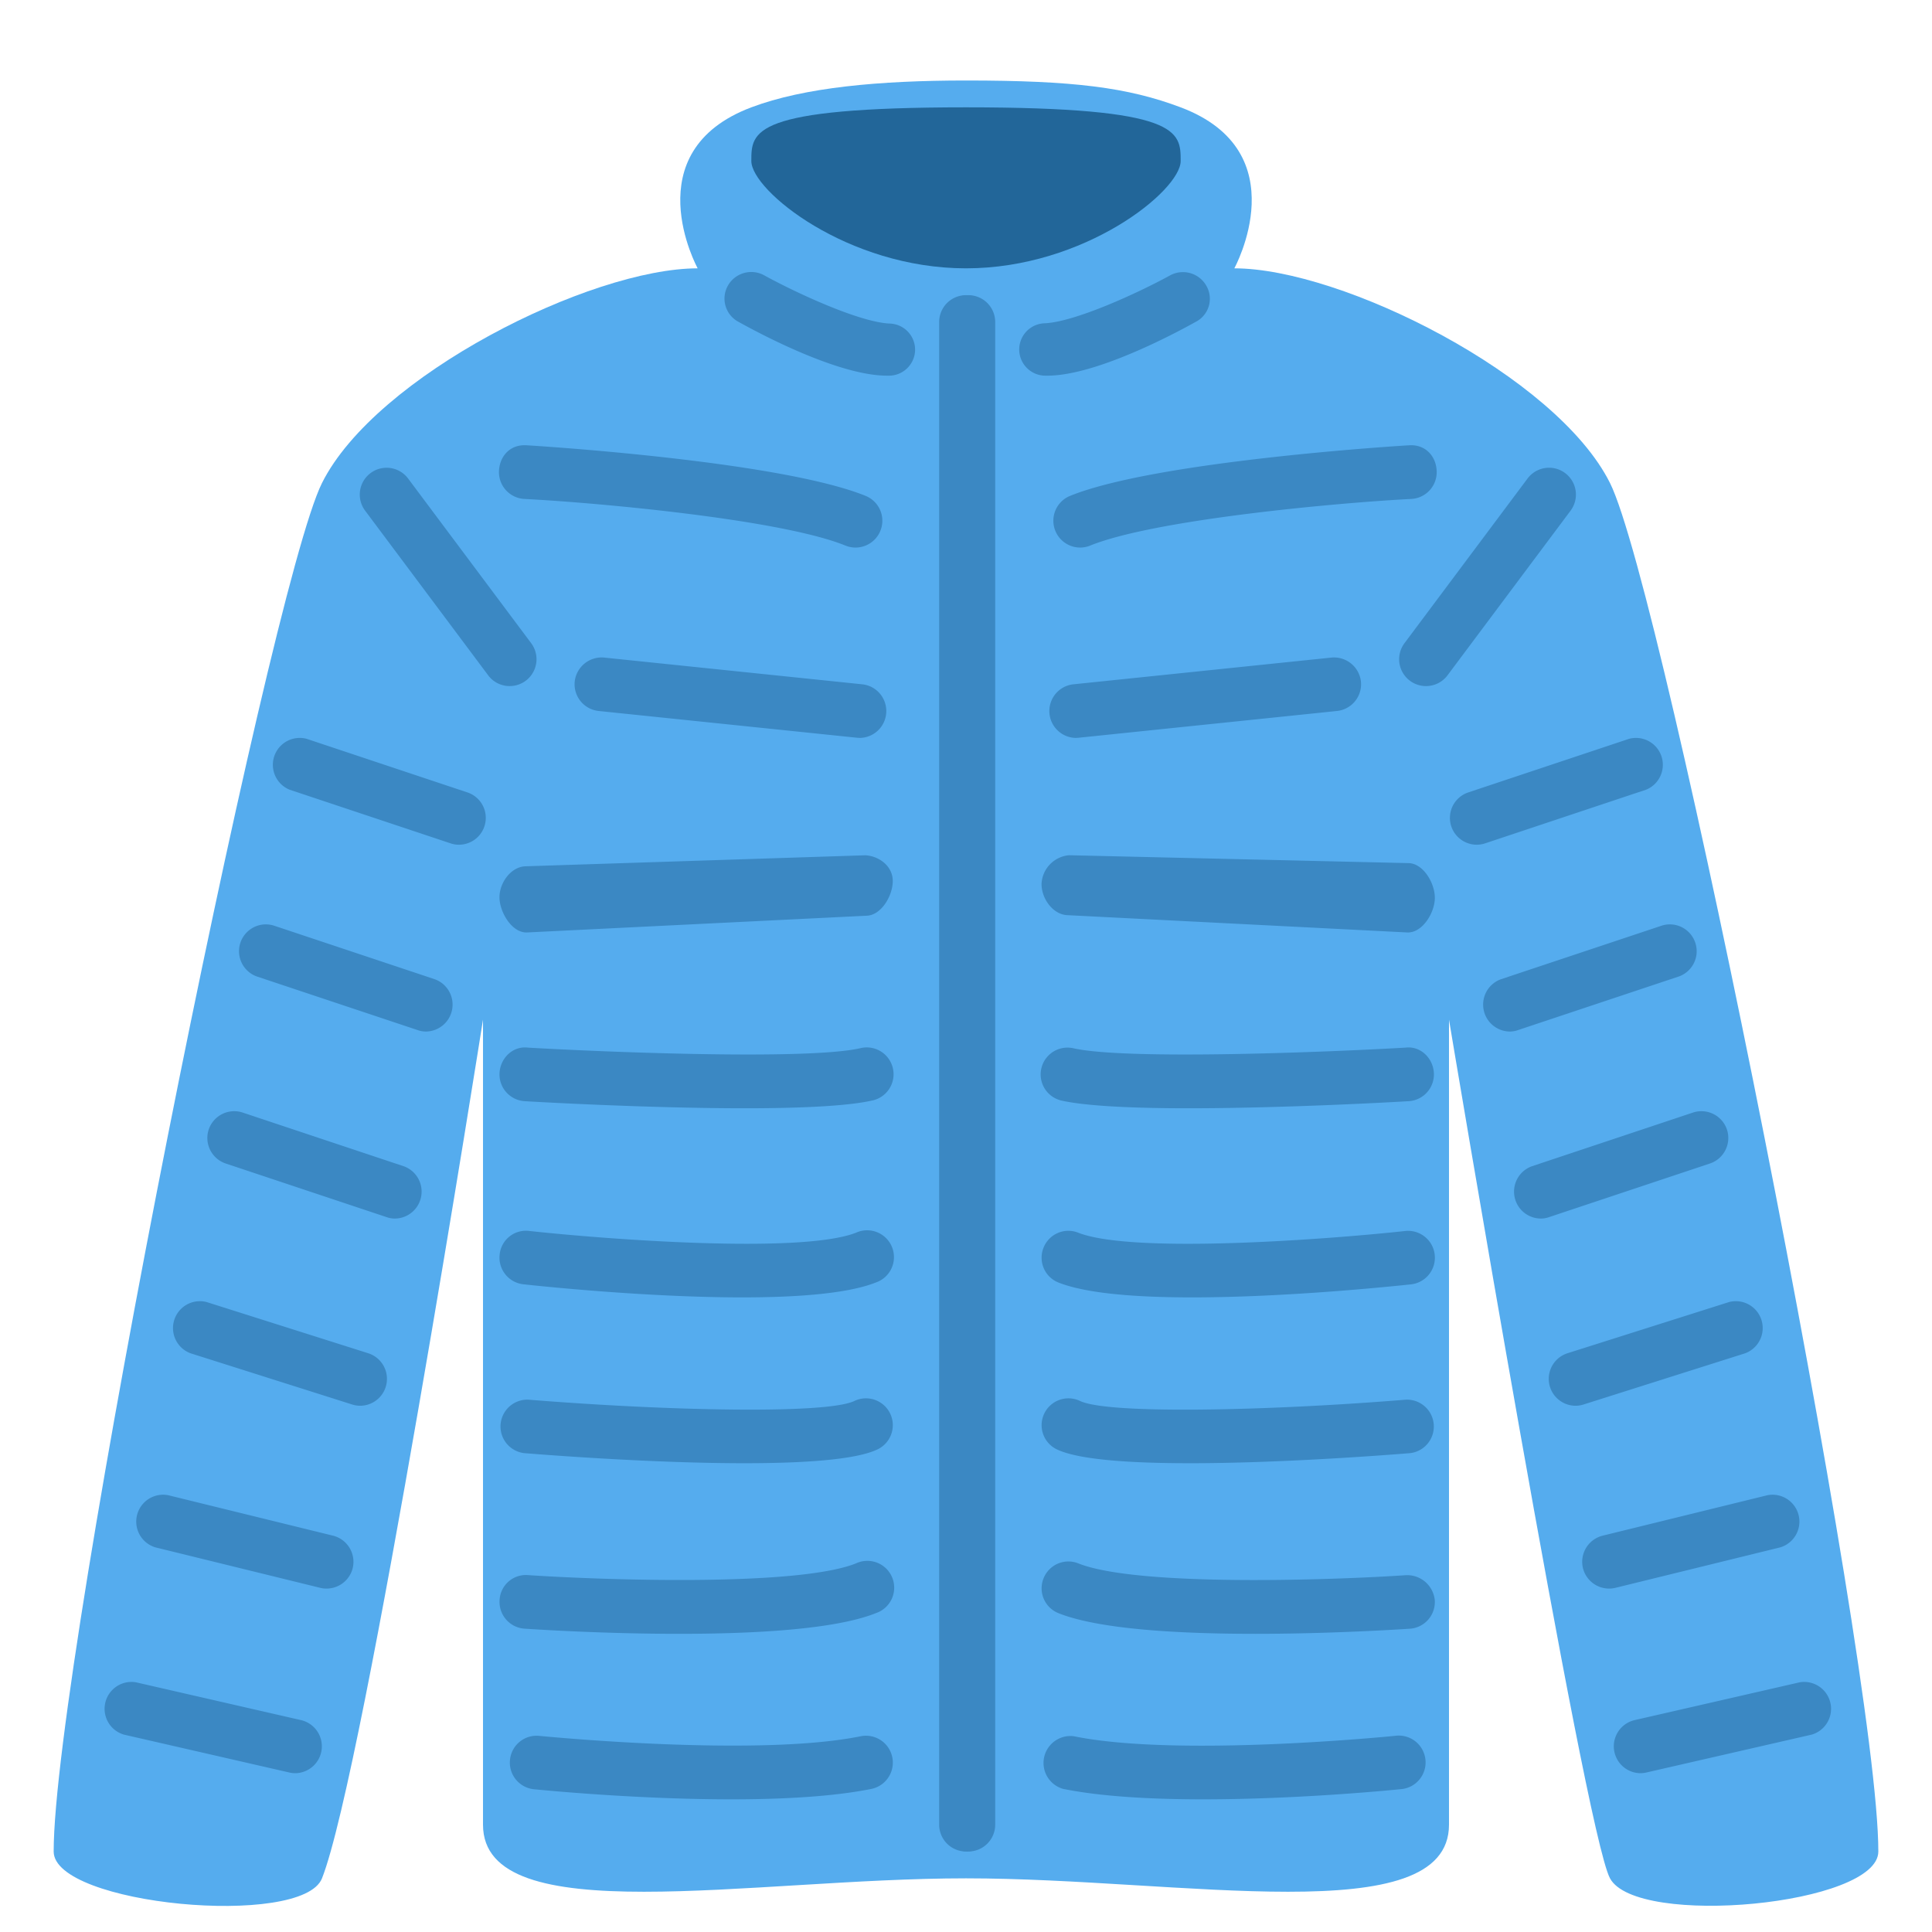
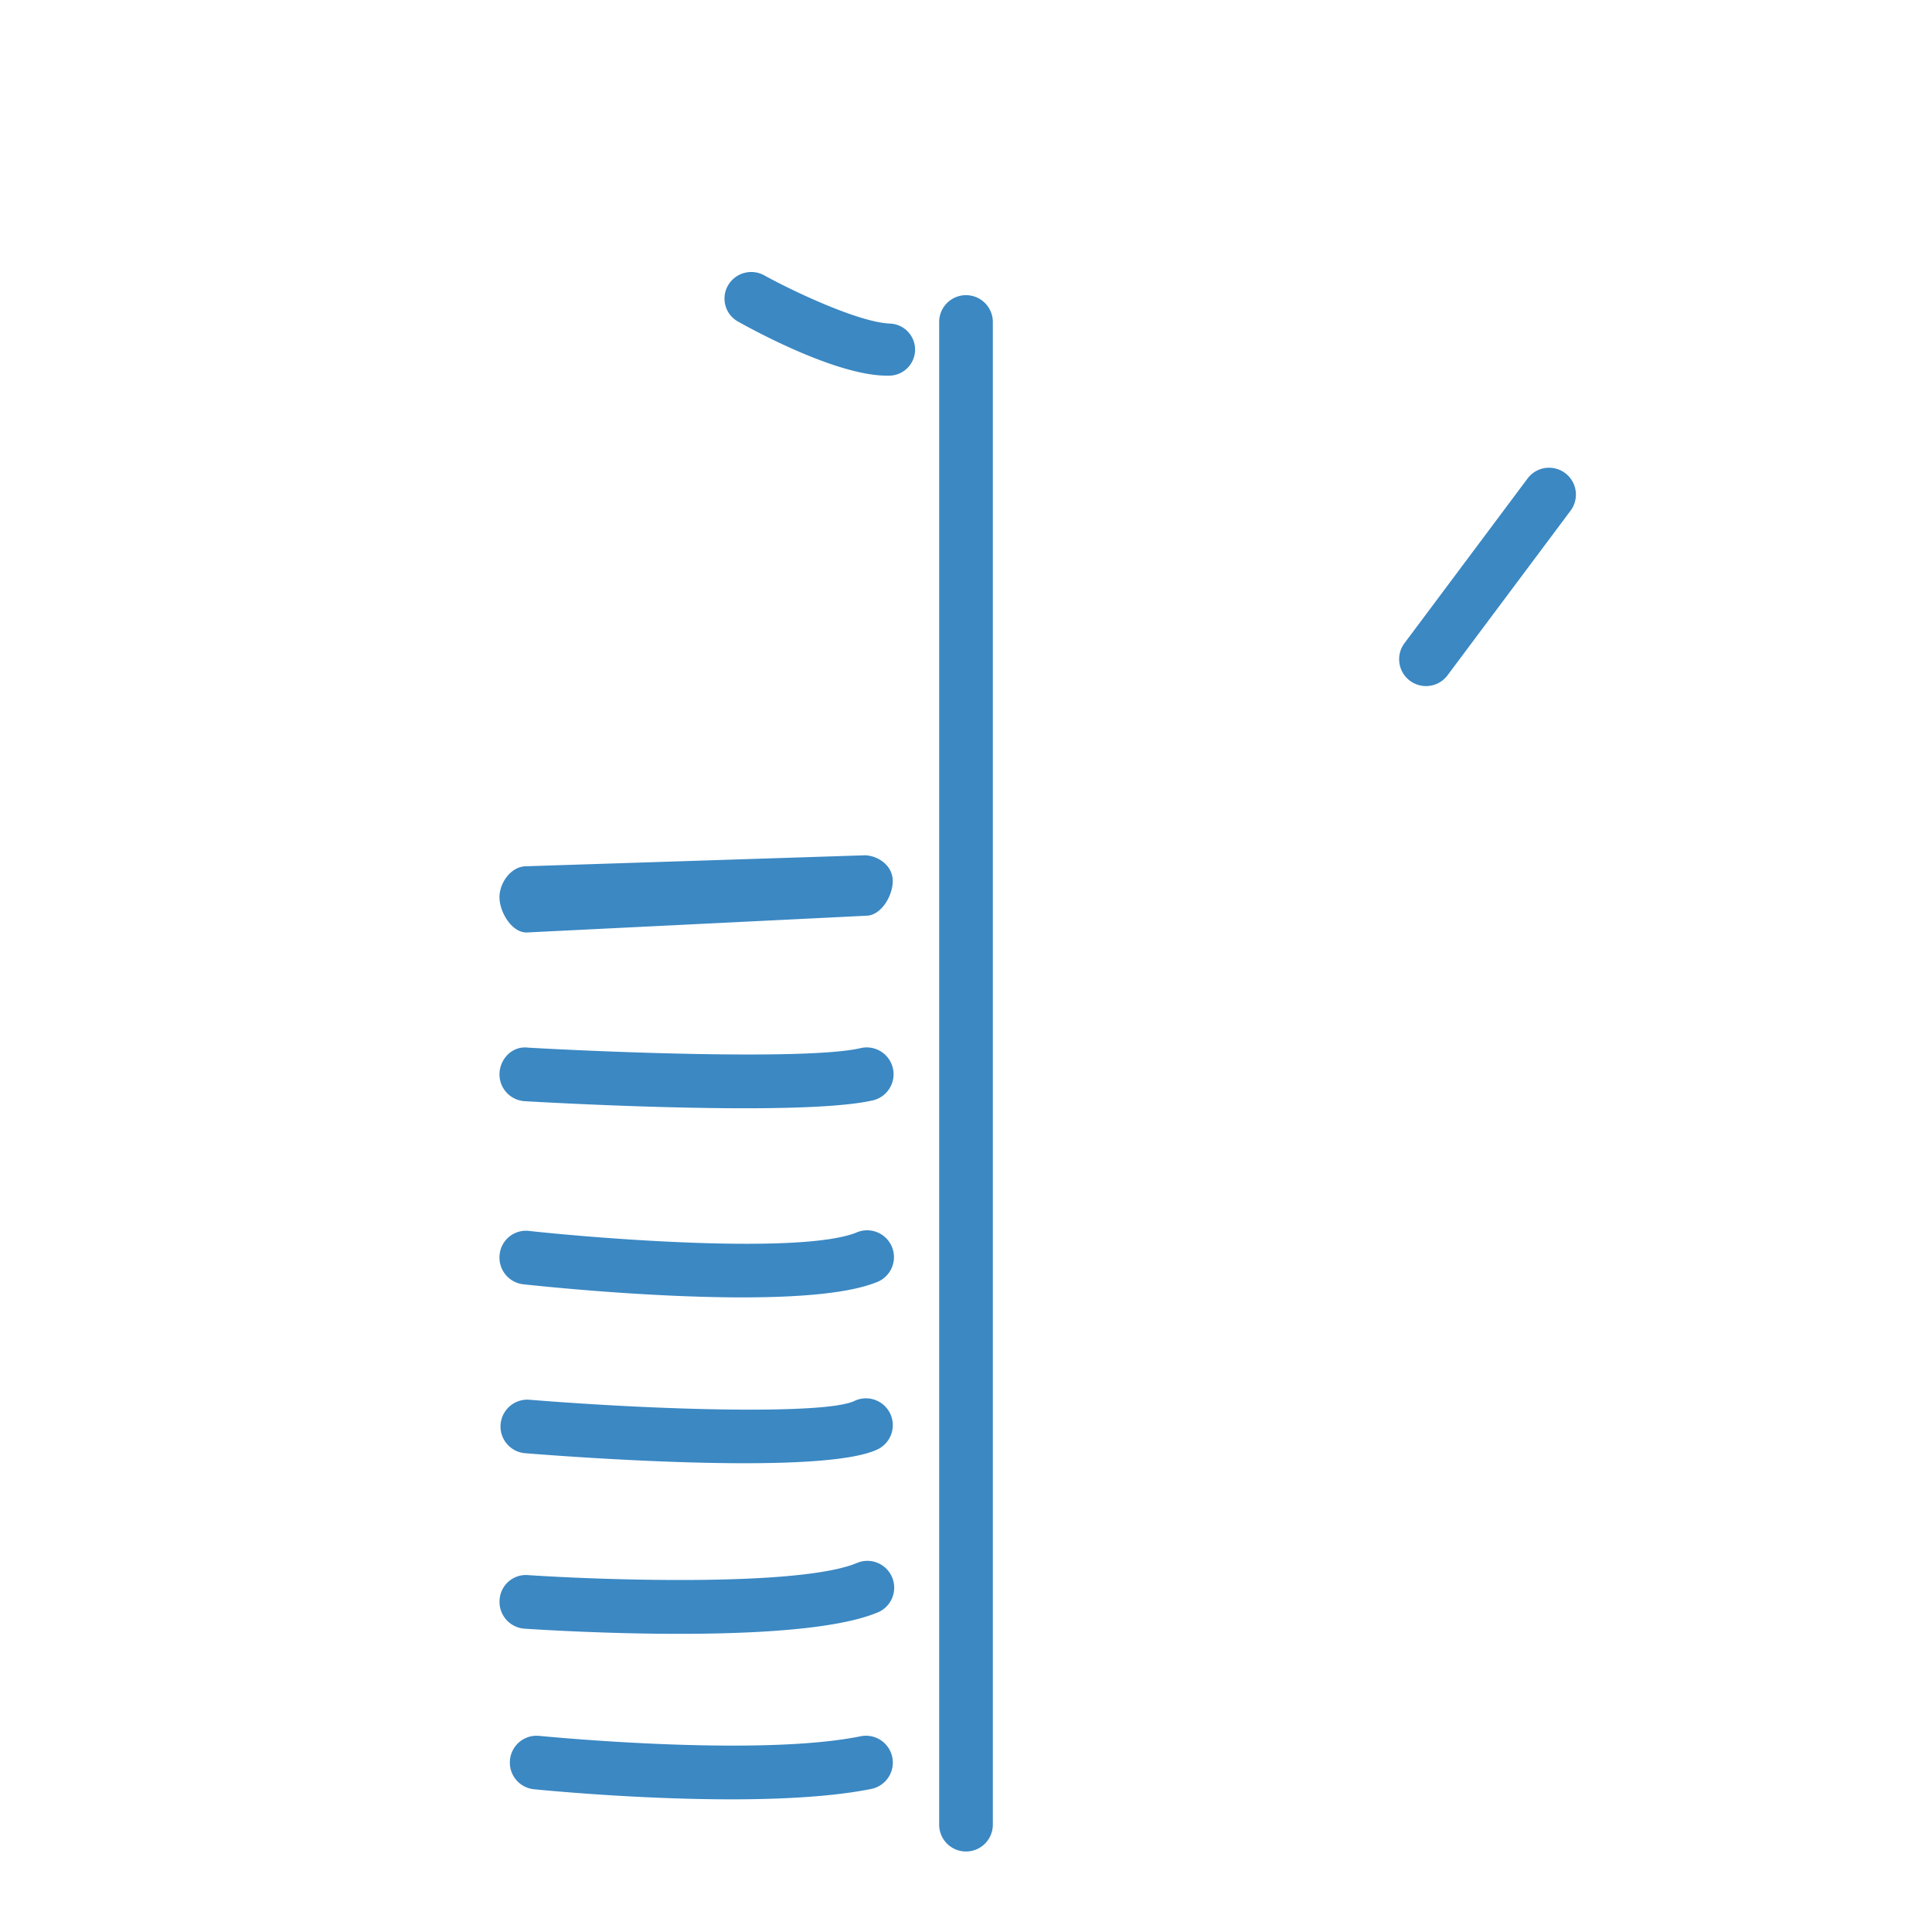
<svg xmlns="http://www.w3.org/2000/svg" width="800px" height="800px" viewBox="0 0 36 36" aria-hidden="true" role="img" class="iconify iconify--twemoji" preserveAspectRatio="xMidYMid meet">
-   <path fill="#55ACEE" d="M30 9c-1-2-5-4-7-4c0 0 1.194-2.174-1-3c-.987-.372-2-.5-4-.5c-1.615 0-3.013.128-4 .5c-2.194.826-1 3-1 3c-2 0-6 2-7 4S1 30.969 1 34.5c0 1 4.632 1.43 5 .5c.791-2 3-16 3-16v15c0 2 5 1 9 1s9 1 9-1V19s2.525 15.12 3 16c.499.923 5 .5 5-.5C35 30.969 31 11 30 9z" />
-   <path fill="#269" d="M14 3c0-.552 0-1 4-1s4 .448 4 1s-1.791 2-4 2s-4-1.448-4-2z" />
  <path fill="#3B88C3" d="M18 34.5a.5.5 0 0 1-.5-.5V6a.5.5 0 0 1 1 0v28a.5.5 0 0 1-.5.5zm-4.375-.972c-1.794 0-3.564-.177-3.675-.188a.499.499 0 0 1-.447-.548a.497.497 0 0 1 .548-.446c.041.003 4.044.401 5.985.007a.5.5 0 0 1 .2.981c-.72.145-1.669.194-2.611.194zm-.97-3.084c-1.378 0-2.627-.079-2.881-.096a.5.5 0 0 1-.465-.532a.491.491 0 0 1 .533-.466c1.323.089 5.002.223 6.109-.219a.5.5 0 1 1 .371.927c-.763.306-2.28.386-3.667.386zm1.217-3.179c-1.65 0-3.551-.143-4.105-.188a.5.5 0 0 1 .081-.996c2.574.208 5.549.275 6.072.024a.5.5 0 1 1 .432.902c-.409.196-1.39.258-2.48.258zm-.039-3.09c-1.77 0-3.75-.208-4.08-.244a.5.5 0 0 1-.443-.552a.492.492 0 0 1 .551-.442c1.344.147 5.059.438 6.091.032a.5.5 0 1 1 .367.929c-.527.208-1.472.277-2.486.277zm.047-3.524c-1.753 0-3.767-.112-4.102-.132a.5.5 0 0 1-.47-.528c.016-.275.249-.505.528-.47c1.382.08 5.187.237 6.189.012a.5.5 0 1 1 .22.975c-.475.106-1.379.143-2.365.143zm-4.073-3.276c-.27 0-.492-.371-.5-.642c-.007-.276.211-.584.487-.591l6.328-.205c.246.011.506.191.513.467c.007.276-.211.652-.487.659l-6.328.312h-.013zM16.552 7h-.024c-.973 0-2.588-.904-2.769-1.004a.49.49 0 0 1-.197-.671a.5.5 0 0 1 .679-.194c.606.333 1.775.872 2.334.898a.487.487 0 0 1 .476.508a.488.488 0 0 1-.499.463zm10.02 5.784a.5.5 0 0 1-.401-.8l2.293-3.068a.5.5 0 0 1 .801.6l-2.293 3.068a.498.498 0 0 1-.4.2z" />
-   <path fill="#3B88C3" d="M18.044 34.5a.5.5 0 0 1-.5-.5V6a.5.5 0 0 1 1 0v28a.5.5 0 0 1-.5.5zm9.473-18.76a.5.5 0 0 1-.159-.974l3-1a.501.501 0 0 1 .317.948l-3 1a.489.489 0 0 1-.158.026zm.612 3.481a.502.502 0 0 1-.159-.975l3-1a.5.5 0 0 1 .317.948l-3 1a.46.46 0 0 1-.158.027zm.576 3.485a.502.502 0 0 1-.159-.975l3-1a.502.502 0 0 1 .633.316a.502.502 0 0 1-.316.633l-3 1a.455.455 0 0 1-.158.026zm.642 3.488a.501.501 0 0 1-.143-.977l3.014-.955a.501.501 0 0 1 .302.954l-3.014.955a.494.494 0 0 1-.159.023zm.594 3.405a.502.502 0 0 1-.445-.379a.502.502 0 0 1 .367-.605l3.071-.754a.501.501 0 0 1 .238.972l-3.071.754a.483.483 0 0 1-.16.012zm.577 3.439a.501.501 0 0 1-.064-.985l3.082-.706a.501.501 0 0 1 .223.975l-3.082.706a.474.474 0 0 1-.159.01zm-8.099.49c-.942 0-1.891-.049-2.61-.195a.502.502 0 0 1 .199-.981c1.943.399 5.946-.003 5.985-.007a.5.5 0 1 1 .102.994c-.113.012-1.882.189-3.676.189zm.971-3.084c-1.388 0-2.904-.08-3.667-.385a.498.498 0 0 1-.278-.649a.498.498 0 0 1 .649-.278c1.108.441 4.786.309 6.109.219a.517.517 0 0 1 .532.466a.499.499 0 0 1-.466.532c-.253.016-1.502.095-2.879.095zm-1.218-3.179c-1.091 0-2.071-.062-2.479-.258a.5.5 0 0 1 .432-.902c.524.251 3.497.185 6.072-.024a.5.5 0 0 1 .08.996c-.553.045-2.455.188-4.105.188zm.038-3.09c-1.014 0-1.958-.068-2.485-.276a.498.498 0 0 1-.281-.648a.497.497 0 0 1 .648-.281c1.031.404 4.746.115 6.09-.032a.5.5 0 0 1 .11.994c-.332.035-2.312.243-4.082.243zm-.064-3.524c1.753 0 3.767-.112 4.102-.132a.5.5 0 0 0 .47-.528c-.016-.275-.249-.505-.528-.47c-1.382.08-5.187.237-6.189.012a.499.499 0 1 0-.22.975c.476.106 1.38.143 2.365.143zm4.09-3.276h-.013l-6.328-.322c-.276-.007-.494-.315-.487-.591a.562.562 0 0 1 .513-.526l6.328.147c.276.007.494.383.487.659c-.007.272-.229.633-.5.633zm-6.193-3.625a.501.501 0 0 1-.051-.998l4.818-.499a.505.505 0 0 1 .549.446a.501.501 0 0 1-.445.549l-4.818.499l-.053.003zm.084-3.547a.5.5 0 0 1-.188-.963c1.6-.648 6.095-.93 6.307-.942c.312-.025.511.199.524.474a.499.499 0 0 1-.474.525c-1.393.072-4.783.383-5.982.869a.495.495 0 0 1-.187.037zM9.496 12.784a.5.5 0 0 0 .401-.8L7.604 8.916a.5.5 0 0 0-.8.6l2.293 3.068c.097.131.248.2.399.2zm-.944 2.956a.5.5 0 0 0 .159-.974l-3-1a.501.501 0 0 0-.317.948l3 1a.48.48 0 0 0 .158.026zm-.612 3.481a.502.502 0 0 0 .159-.975l-3-1a.5.5 0 0 0-.317.948l3 1a.457.457 0 0 0 .158.027zm-.577 3.485a.502.502 0 0 0 .159-.975l-3-1a.502.502 0 0 0-.633.316a.502.502 0 0 0 .316.633l3 1a.463.463 0 0 0 .158.026zm-.641 3.488a.501.501 0 0 0 .143-.977l-3.014-.955a.501.501 0 0 0-.302.954l3.014.955a.486.486 0 0 0 .159.023zm-.595 3.405a.502.502 0 0 0 .445-.379a.502.502 0 0 0-.367-.605l-3.071-.754a.501.501 0 0 0-.238.972l3.071.754a.487.487 0 0 0 .16.012zm-.577 3.439a.501.501 0 0 0 .064-.985l-3.082-.706a.501.501 0 0 0-.223.975l3.082.706a.476.476 0 0 0 .159.01zM16.025 13.75a.501.501 0 0 0 .051-.998l-4.818-.499a.505.505 0 0 0-.549.446a.501.501 0 0 0 .445.549l4.818.499l.053.003zm-.083-3.547a.5.5 0 0 0 .188-.963c-1.6-.648-6.095-.93-6.307-.942c-.313-.026-.511.199-.525.473a.5.5 0 0 0 .474.526c1.394.072 4.783.383 5.982.869a.5.5 0 0 0 .188.037zM19.492 7a.487.487 0 1 1-.024-.976c.561-.026 1.729-.56 2.334-.892a.501.501 0 0 1 .68.199a.483.483 0 0 1-.197.664C22.104 6.095 20.488 7 19.516 7h-.024z" />
</svg>